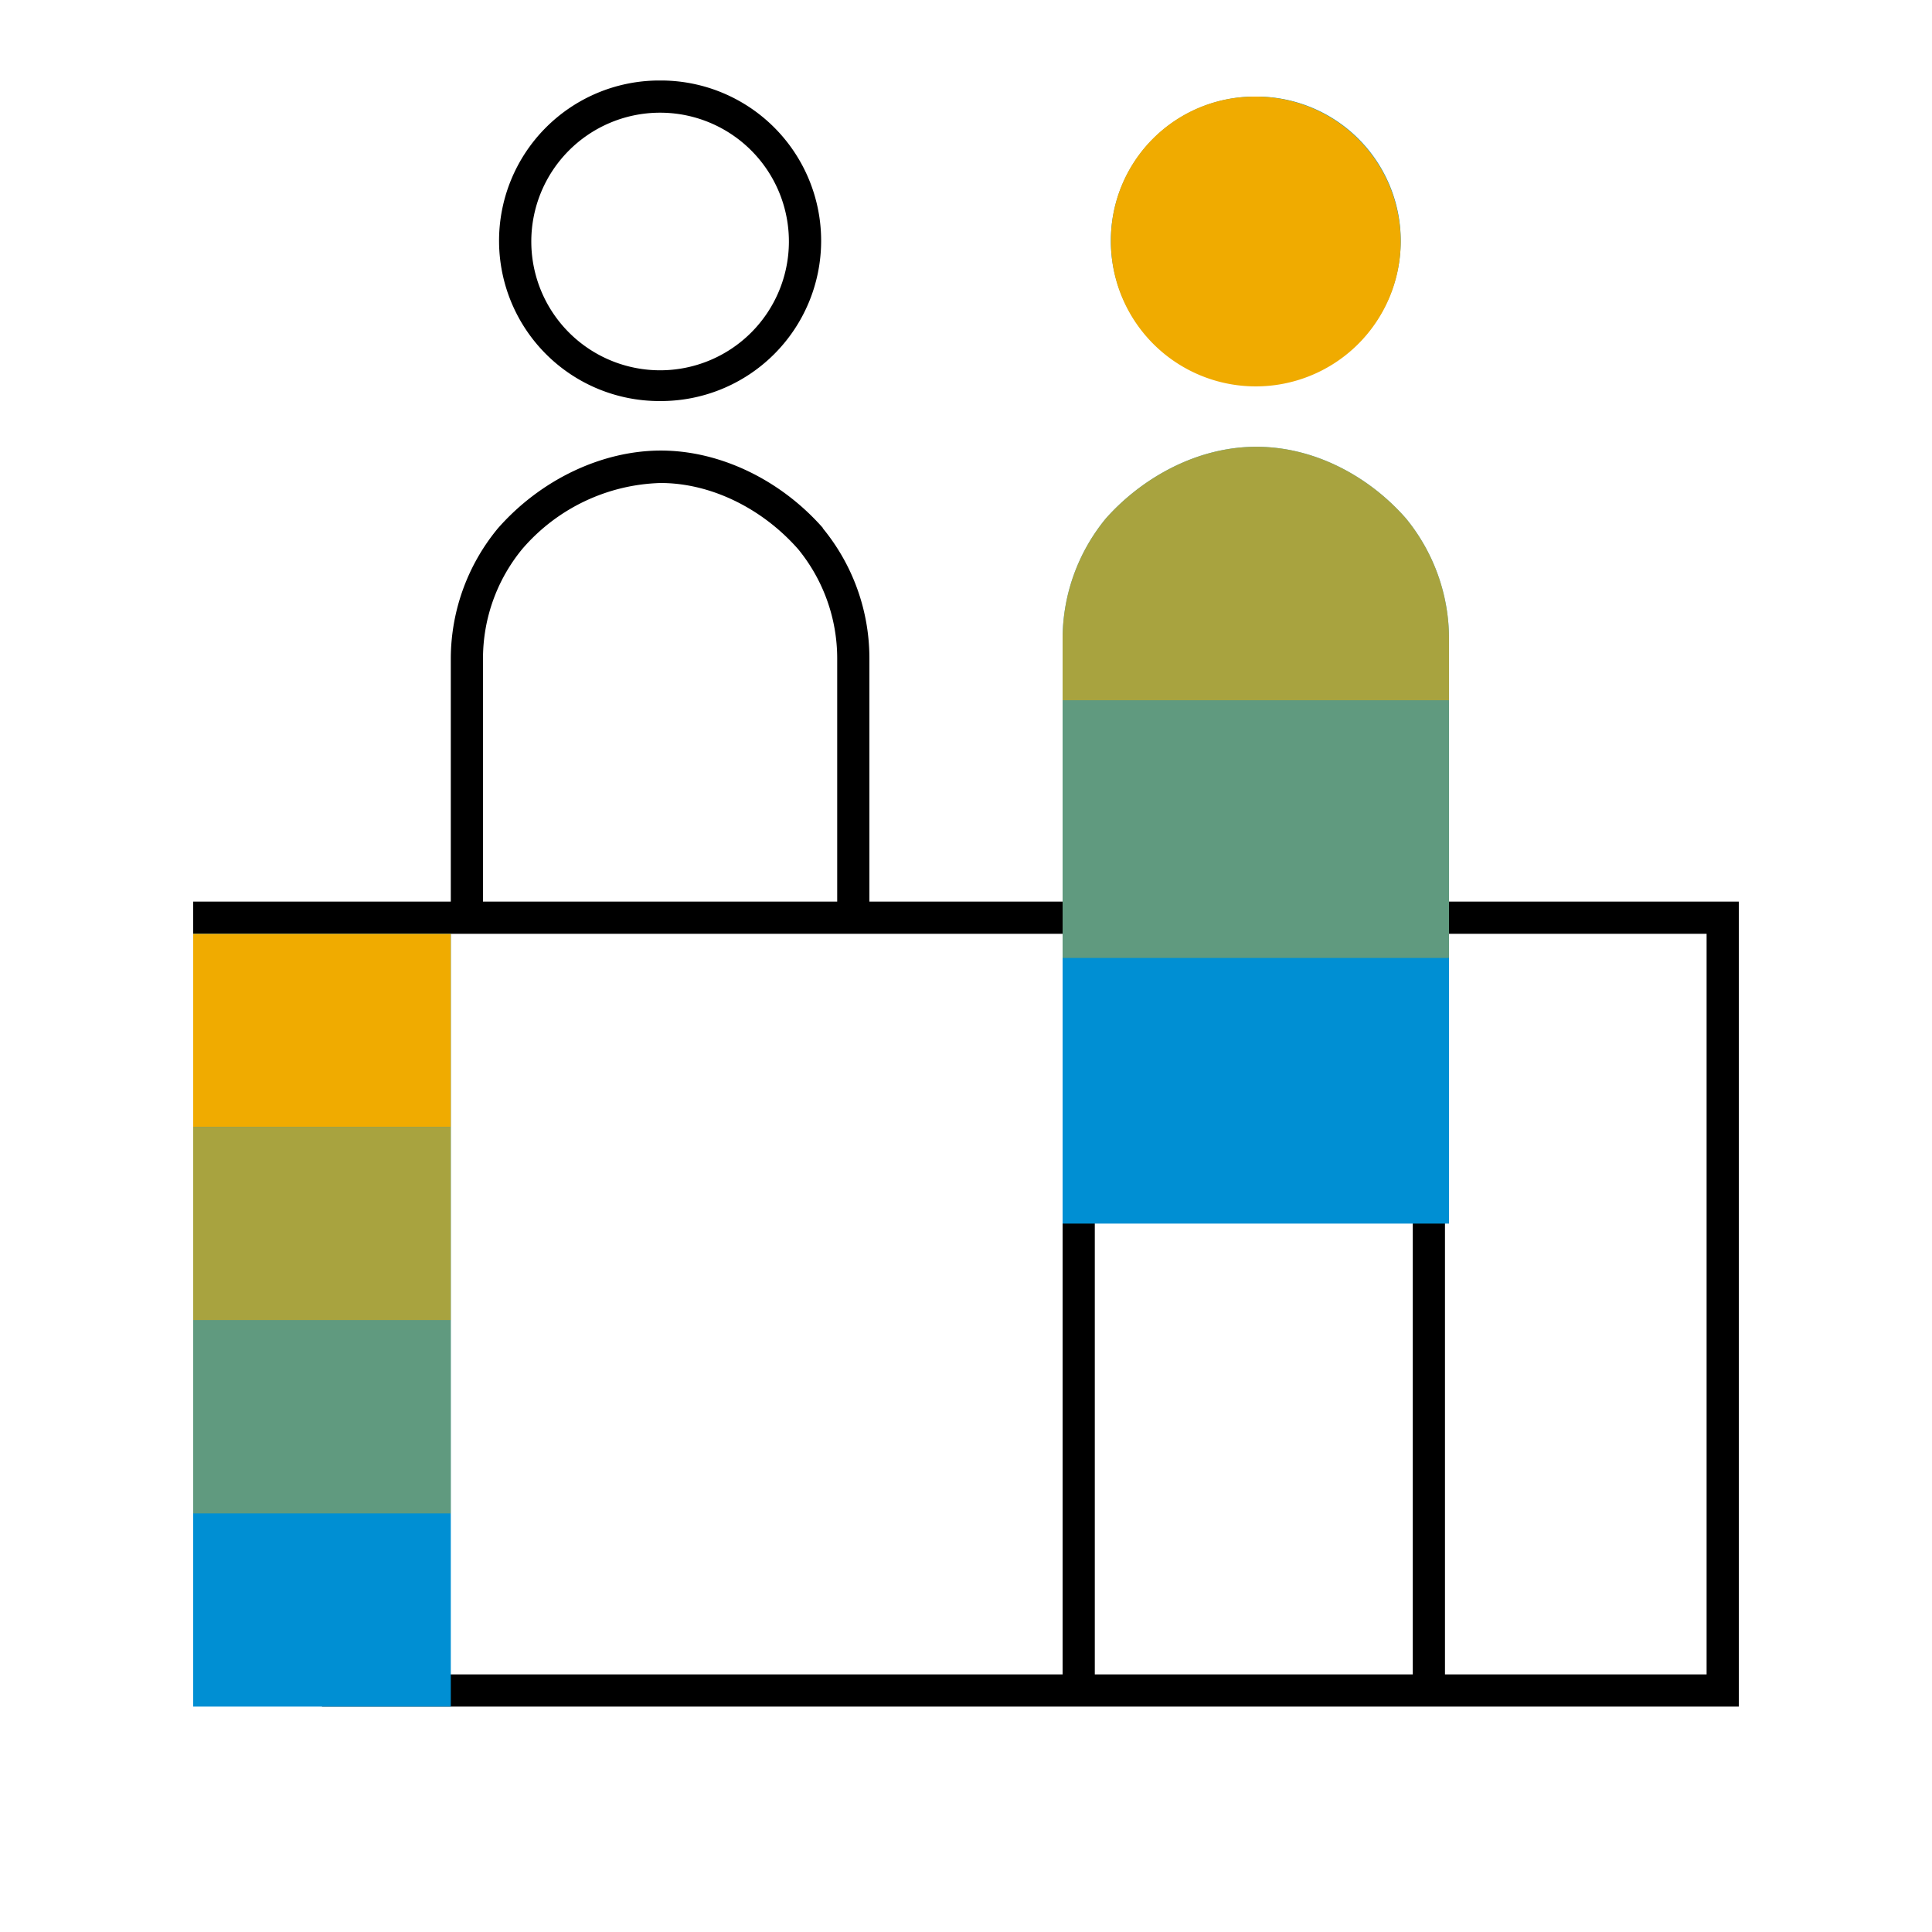
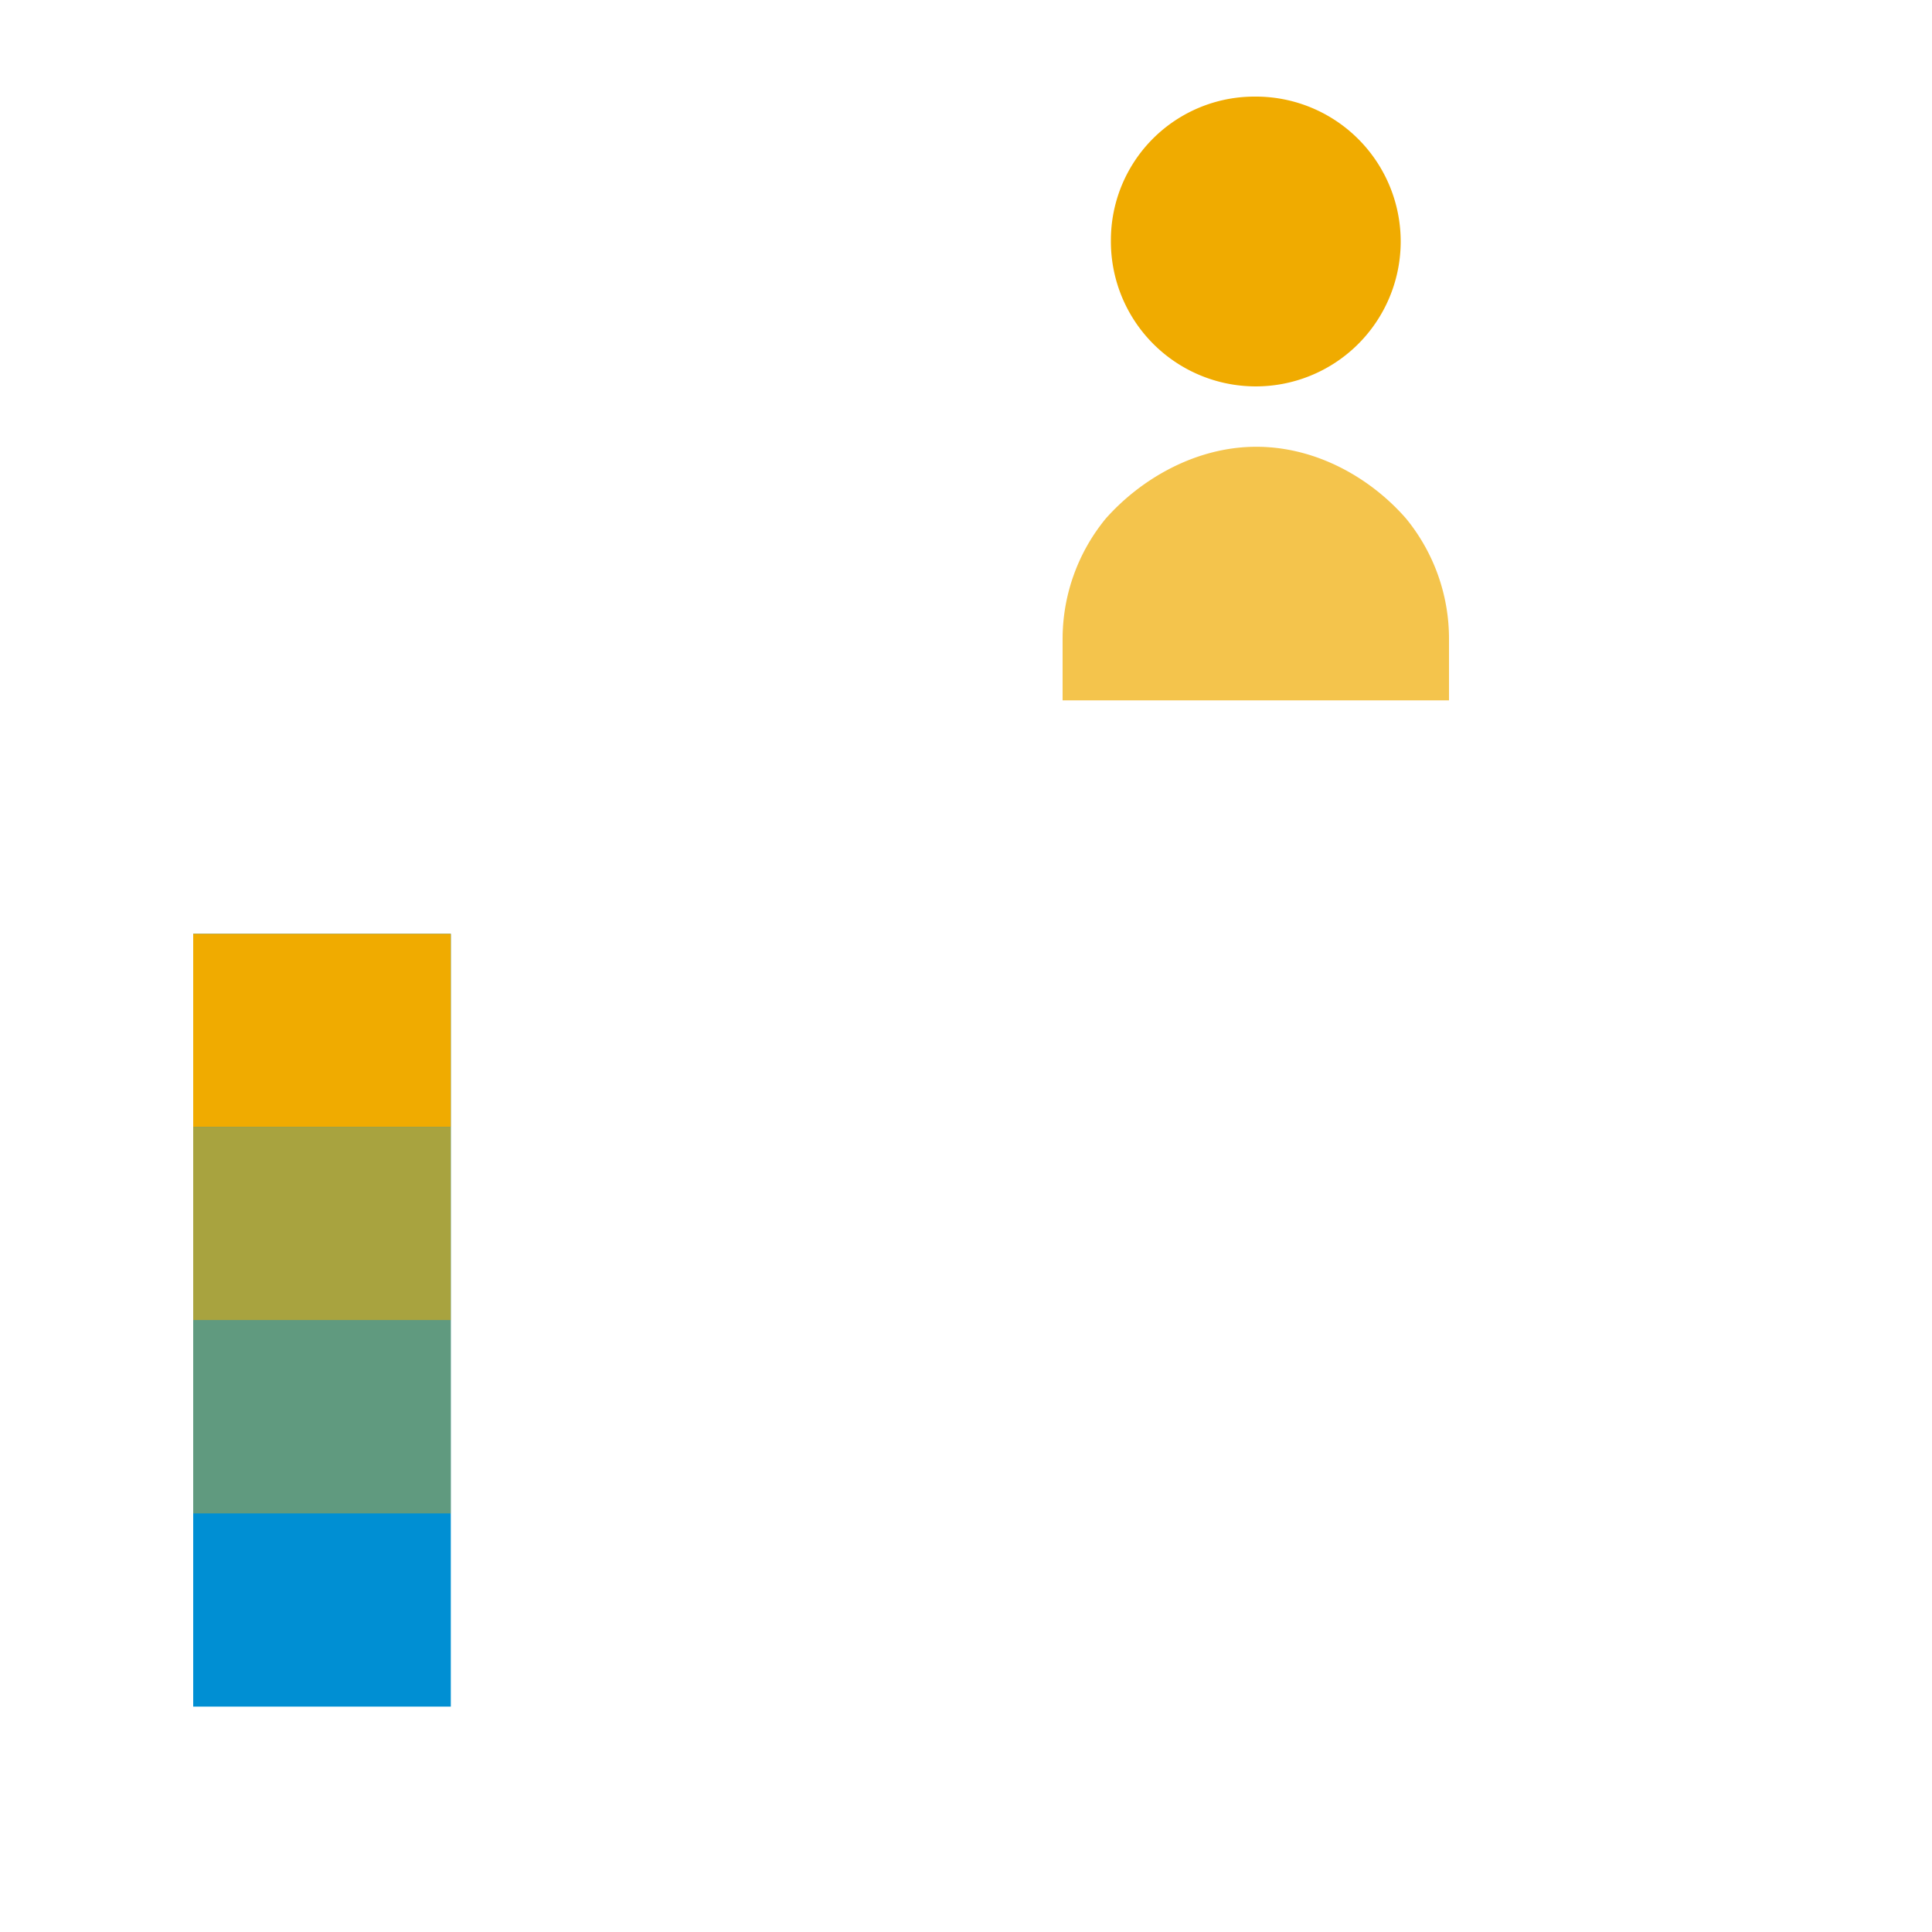
<svg xmlns="http://www.w3.org/2000/svg" id="Pictograms" viewBox="0 0 240 240">
  <defs>
    <style>.cls-1{fill:#73bd44;}.cls-2{fill:#008fd3;}.cls-3,.cls-4,.cls-5{fill:#f0ab00;}.cls-3{opacity:0.4;}.cls-4{opacity:0.7;}</style>
  </defs>
  <title>281237-pictogram</title>
-   <path class="cls-1" d="M120,56h0Z" />
-   <path d="M82,49.82A19.91,19.91,0,0,0,82.19,10h-.38A19.91,19.91,0,0,0,82,49.82ZM81.81,14h.38a16,16,0,1,1-.38,0ZM108,112V81.75a25.44,25.44,0,0,0-5.79-16.13l0-.05c-5.29-6-12.81-9.6-20.11-9.6s-14.91,3.59-20.24,9.65A25.46,25.46,0,0,0,56,81.75V112H24v4H212v92H179.5V151.5h-4V208H136V150.5h-4V208H40v4H216V112Zm-48,0V81.75a21.41,21.41,0,0,1,4.86-13.53A23.51,23.51,0,0,1,82.06,60c6.16,0,12.55,3.07,17.09,8.22A21.44,21.44,0,0,1,104,81.75V112Z" />
-   <path class="cls-2" d="M174.67,64.42c-4.36-5-11.1-8.92-18.61-8.92s-14.34,4-18.7,8.92A23.58,23.58,0,0,0,132,79.28V152h48V79.28A23.56,23.56,0,0,0,174.67,64.42Z" />
-   <path class="cls-2" d="M156,47.82A17.91,17.91,0,0,0,156.19,12h-.38A17.91,17.91,0,0,0,156,47.82Z" />
-   <rect class="cls-3" x="132" y="87" width="48" height="32" />
  <path class="cls-4" d="M174.67,64.42c-4.36-5-11.1-8.92-18.61-8.92s-14.34,4-18.7,8.92A23.58,23.58,0,0,0,132,79.28V87h48V79.28A23.56,23.56,0,0,0,174.67,64.42Z" />
  <path class="cls-5" d="M138,29.88A18,18,0,1,0,156.19,12h-.38A17.83,17.83,0,0,0,138,29.88Z" />
  <polygon class="cls-2" points="40 116 24 116 24 140 24 164 24 188 24 212 40 212 56 212 56 188 56 164 56 140 56 116 40 116" />
  <polygon class="cls-3" points="40 164 24 164 24 188 40 188 56 188 56 164 40 164" />
  <polygon class="cls-4" points="40 140 24 140 24 164 40 164 56 164 56 140 40 140" />
  <polygon class="cls-5" points="40 116 24 116 24 140 40 140 56 140 56 116 40 116" />
</svg>